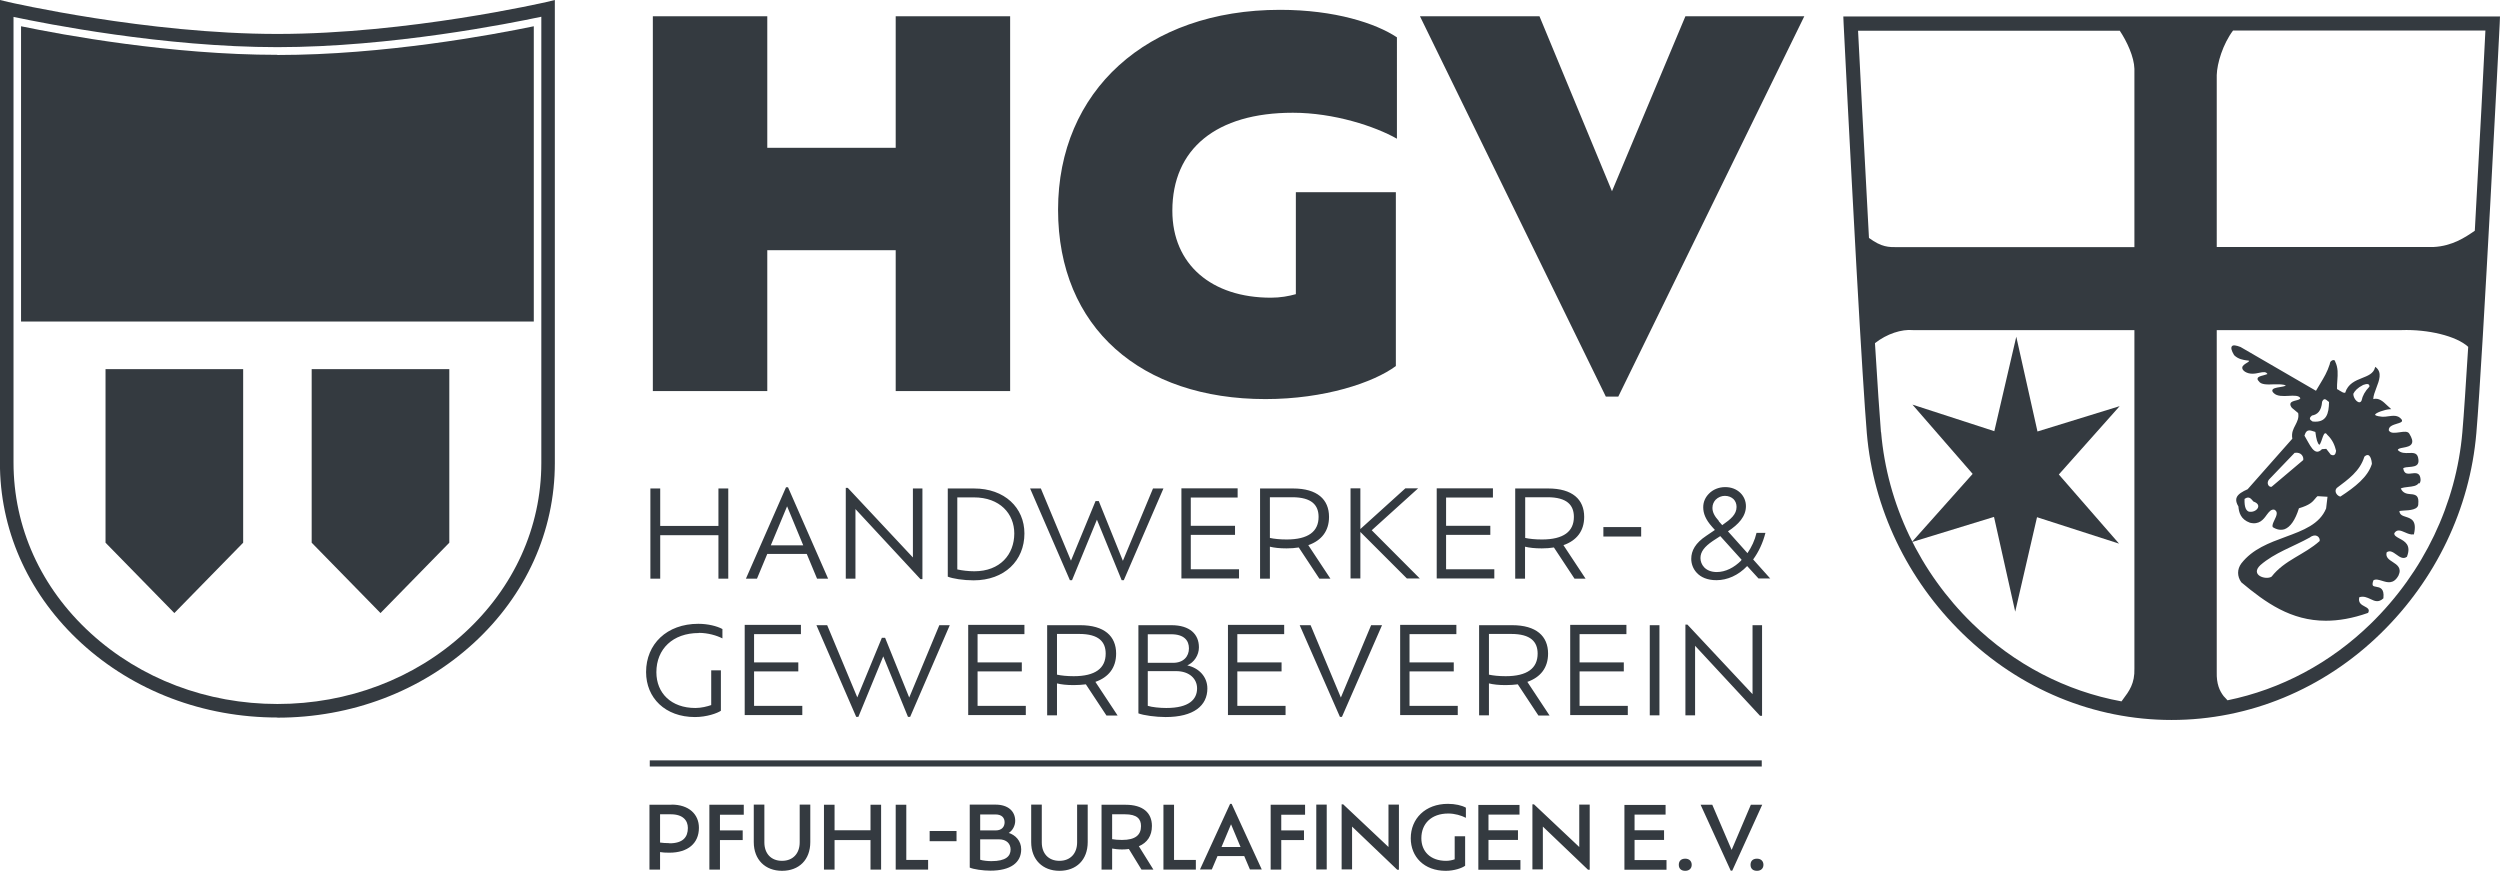
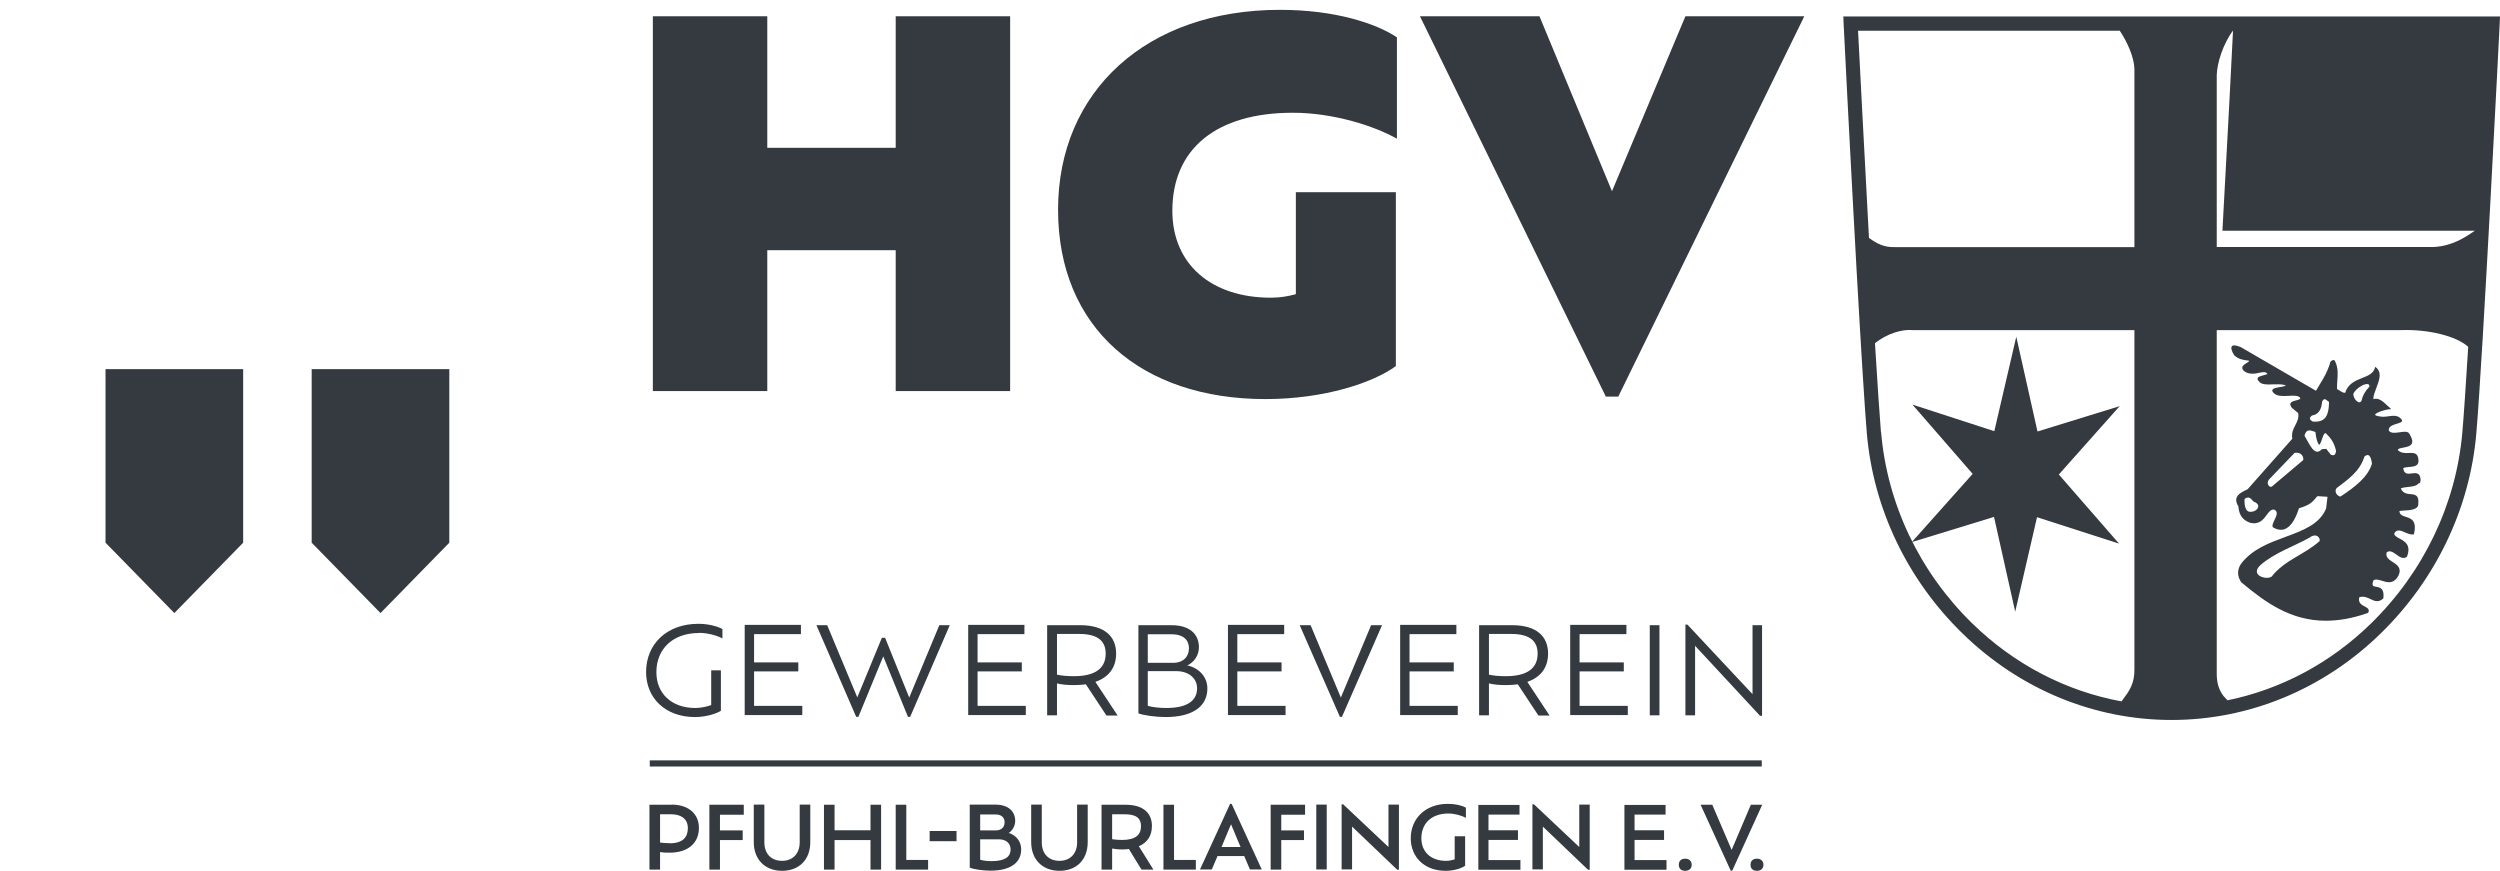
<svg xmlns="http://www.w3.org/2000/svg" id="logos" viewBox="0 0 162.75 56.69">
  <defs>
    <style>.cls-1{fill:#343a40;}</style>
  </defs>
  <path class="cls-1" d="M58.31,1.06v8.56h-8.36V1.06h-7.45v24.4h7.45v-9.17h8.36v9.17h7.45V1.06h-7.45ZM84.17,7.34c2.67,0,5.34.88,6.77,1.69V2.43c-1.37-.91-4.03-1.79-7.61-1.79-8.69,0-14.45,5.3-14.45,13.01s5.43,12.33,13.5,12.33c3.84,0,7.03-1.07,8.49-2.15v-11.32h-6.51v6.64c-.46.13-1.01.23-1.63.23-3.84,0-6.41-2.15-6.41-5.66,0-4.03,2.86-6.38,7.84-6.38h0ZM109.72,1.06l-4.78,11.39-4.72-11.39h-7.78l12.1,24.76h.81L117.46,1.06h-7.74Z" />
  <path class="cls-1" d="M45.49,41.2c.6,0,1.17.17,1.54.36v-.61c-.35-.19-.94-.34-1.57-.34-2.05,0-3.4,1.32-3.4,3.14,0,1.69,1.25,2.93,3.18,2.93.77,0,1.46-.25,1.69-.41v-2.63h-.63v2.26c-.26.09-.64.19-1.03.19-1.57,0-2.54-.96-2.54-2.33,0-1.51,1.07-2.55,2.76-2.55h0ZM49.09,45.97v-2.26h2.88v-.59h-2.88v-1.84h3.05v-.6h-3.66v5.87h3.75v-.6h-3.14ZM61.15,40.7l-1.96,4.71-1.57-3.89h-.21l-1.6,3.88-1.96-4.7h-.7l2.59,5.97h.14l1.62-3.94,1.61,3.94h.14l2.58-5.97h-.69ZM63.64,45.97v-2.26h2.88v-.59h-2.88v-1.84h3.05v-.6h-3.66v5.87h3.75v-.6h-3.14ZM72.75,46.57l-1.44-2.18c.86-.3,1.35-.92,1.35-1.84,0-1.14-.77-1.85-2.34-1.85h-2.15v5.87h.64v-2.08c.28.07.63.11,1.09.11.28,0,.55-.02.79-.05l1.34,2.03h.72ZM68.81,43.92v-2.65h1.45c1.28,0,1.72.52,1.72,1.28,0,.95-.67,1.47-2.08,1.47-.45,0-.81-.04-1.09-.1h0ZM77.29,43.32c.45-.2.76-.67.76-1.18,0-.85-.59-1.44-1.79-1.44h-2.15v5.74c.33.13,1.13.24,1.77.24,1.83,0,2.72-.74,2.72-1.86,0-.78-.57-1.34-1.3-1.5h0ZM77.4,42.21c0,.52-.35.94-1.03.94h-1.65v-1.86h1.52c.85,0,1.16.41,1.16.92h0ZM75.93,46.09c-.41,0-.94-.05-1.21-.14v-2.26h1.84c.88,0,1.37.51,1.37,1.12,0,.72-.52,1.28-2,1.28h0ZM80.55,45.97v-2.26h2.88v-.59h-2.88v-1.84h3.05v-.6h-3.66v5.87h3.75v-.6h-3.14ZM89.26,40.7l-1.97,4.71-1.97-4.71h-.71l2.62,5.97h.13l2.61-5.97h-.7ZM91.76,45.97v-2.26h2.88v-.59h-2.88v-1.84h3.05v-.6h-3.66v5.87h3.75v-.6h-3.14ZM100.87,46.57l-1.44-2.18c.86-.3,1.35-.92,1.35-1.84,0-1.14-.77-1.85-2.34-1.85h-2.15v5.87h.64v-2.08c.28.07.63.11,1.09.11.28,0,.55-.02.79-.05l1.34,2.03h.72ZM96.93,43.92v-2.65h1.45c1.28,0,1.72.52,1.72,1.28,0,.95-.67,1.47-2.08,1.47-.45,0-.81-.04-1.09-.1h0ZM102.83,45.97v-2.26h2.88v-.59h-2.88v-1.84h3.05v-.6h-3.66v5.87h3.75v-.6h-3.14ZM107.4,46.57h.63v-5.87h-.63v5.87h0ZM114.09,40.7v4.49l-4.24-4.53h-.13v5.91h.63v-4.53l4.23,4.56h.13v-5.9h-.63Z" />
-   <path class="cls-1" d="M46.77,31.8v2.44h-3.79v-2.44h-.64v5.87h.64v-2.83h3.79v2.83h.64v-5.87h-.64ZM53.19,37.67h.72l-2.61-5.95h-.13l-2.61,5.95h.72l.67-1.61h2.57l.67,1.61h0ZM52.29,35.5h-2.11l1.06-2.54,1.05,2.54h0ZM59.43,31.8v4.49l-4.24-4.53h-.13v5.91h.63v-4.53l4.23,4.56h.13v-5.9h-.63ZM63.41,31.8h-1.71v5.74c.32.13,1.02.24,1.68.24,2.01,0,3.31-1.28,3.31-3.05,0-1.68-1.29-2.93-3.28-2.93h0ZM63.43,37.19c-.38,0-.8-.05-1.11-.12v-4.69h1.08c1.69,0,2.63,1.06,2.63,2.35,0,1.36-.92,2.46-2.6,2.46h0ZM75.06,31.8l-1.96,4.71-1.57-3.89h-.21l-1.6,3.88-1.96-4.7h-.7l2.59,5.97h.14l1.62-3.94,1.61,3.94h.14l2.58-5.97h-.69ZM77.52,37.08v-2.26h2.88v-.59h-2.88v-1.84h3.05v-.6h-3.66v5.87h3.75v-.6h-3.14ZM86.61,37.67l-1.44-2.18c.86-.3,1.35-.92,1.35-1.84,0-1.14-.77-1.85-2.34-1.85h-2.15v5.87h.64v-2.08c.28.07.63.11,1.09.11.28,0,.55-.02.79-.06l1.34,2.03h.72ZM82.67,35.02v-2.65h1.45c1.28,0,1.72.52,1.72,1.28,0,.95-.67,1.47-2.08,1.47-.45,0-.81-.04-1.09-.1h0ZM92.44,37.67l-3.14-3.15,3.02-2.73h-.83l-2.93,2.65v-2.65h-.64v5.87h.64v-3.03l3.03,3.03h.85ZM94.14,37.08v-2.26h2.88v-.59h-2.88v-1.84h3.05v-.6h-3.66v5.87h3.75v-.6h-3.14ZM103.22,37.67l-1.44-2.18c.86-.3,1.35-.92,1.35-1.84,0-1.14-.77-1.85-2.34-1.85h-2.15v5.87h.64v-2.08c.28.07.63.11,1.09.11.28,0,.55-.02.79-.06l1.34,2.03h.72ZM99.29,35.02v-2.65h1.45c1.28,0,1.72.52,1.72,1.28,0,.95-.67,1.47-2.08,1.47-.45,0-.81-.04-1.09-.1h0ZM104.38,34.93h2.46v-.62h-2.46v.62h0ZM115.25,37.67l-1.12-1.25c.35-.48.63-1.06.8-1.73h-.58c-.11.48-.32.92-.59,1.32l-1.27-1.42c.69-.45,1.17-.97,1.17-1.64,0-.33-.13-.64-.37-.87-.23-.22-.56-.37-.98-.37s-.8.16-1.06.43c-.23.23-.37.53-.37.88,0,.4.15.8.58,1.28l.18.2-.56.38c-.71.47-.98.97-.98,1.5,0,.31.11.64.35.9.27.3.7.49,1.29.49.7,0,1.42-.31,2-.92h0s.74.81.74.81h.75ZM111.9,33.92c-.3-.33-.42-.59-.42-.86,0-.22.09-.4.21-.53.16-.16.38-.25.6-.25.24,0,.43.09.56.21.13.13.2.31.2.51,0,.49-.38.8-.91,1.17l-.02.02-.23-.26h0ZM113.36,36.48c-.46.47-1.03.76-1.6.76-.38,0-.65-.13-.82-.31-.16-.17-.24-.39-.24-.6,0-.41.26-.74.8-1.11l.49-.32,1.39,1.54-.03.03h0Z" />
-   <path class="cls-1" d="M18.06,46.71c-4.82,0-9.35-1.72-12.76-4.84C1.98,38.83.1,34.81,0,30.51H0v-.24s0-.08,0-.12V0l.54.13c.09.02,9.03,2.08,17.52,2.08S35.49.15,35.58.13l.54-.13v30.15c0,4.43-1.88,8.6-5.3,11.73-3.41,3.12-7.94,4.84-12.76,4.84ZM.88,29.63v.44s0,.04,0,.04c0,4.22,1.78,8.15,5.02,11.11,3.25,2.97,7.57,4.61,12.16,4.61s8.92-1.64,12.16-4.61c3.24-2.96,5.02-6.9,5.02-11.08v-.08s0-28.97,0-28.97c-2.07.44-9.79,1.98-17.18,1.98S2.95,1.54.88,1.1v28.54Z" />
  <polygon class="cls-1" points="15.83 35.33 11.35 39.91 6.87 35.33 6.87 29.68 6.87 24.03 11.35 24.03 15.83 24.03 15.83 29.68 15.83 35.33 15.83 35.33" />
  <polygon class="cls-1" points="20.29 35.33 24.77 39.91 29.25 35.33 29.25 29.68 29.25 24.03 24.77 24.03 20.29 24.03 20.29 29.68 20.29 35.33 20.29 35.33" />
-   <path class="cls-1" d="M18.06,3.57C11.12,3.57,4.07,2.27,1.37,1.71v19.22h33.38V1.71c-2.7.56-9.75,1.87-16.69,1.87h0Z" />
  <path class="cls-1" d="M43.72,52.39h-1.44v4.22h.69v-1.14c.16.03.35.04.61.04,1.2,0,1.92-.61,1.92-1.62,0-.88-.65-1.51-1.78-1.51h0ZM43.58,54.89c-.26,0-.45-.02-.61-.04v-1.84h.7c.8,0,1.11.41,1.11.89,0,.6-.32,1-1.2,1h0ZM48.42,53.02v-.63h-2.24v4.22h.69v-1.92h1.48v-.63h-1.48v-1.02h1.55ZM50.91,56.69c1.11,0,1.84-.72,1.84-1.87v-2.44h-.69v2.46c0,.71-.43,1.2-1.15,1.2s-1.15-.48-1.15-1.2v-2.46h-.69v2.44c0,1.15.75,1.87,1.84,1.87h0ZM56.67,52.39v1.66h-2.34v-1.66h-.69v4.22h.69v-1.92h2.34v1.92h.69v-4.22h-.69ZM59,55.97v-3.58h-.69v4.22h2.11v-.63h-1.42ZM60.52,54.76h1.75v-.66h-1.75v.66h0ZM65.66,54.23c.25-.15.43-.47.43-.79,0-.63-.46-1.06-1.29-1.06h-1.67v4.1c.24.11.86.2,1.34.2,1.32,0,2.01-.52,2.01-1.39,0-.56-.39-.94-.82-1.07h0ZM65.4,53.53c0,.28-.17.53-.58.53h-1.01v-1.04h.99c.43,0,.6.23.6.51h0ZM64.54,56.06c-.22,0-.55-.03-.73-.09v-1.33h1.22c.51,0,.76.3.76.66,0,.44-.31.76-1.25.76h0ZM68.97,56.69c1.11,0,1.84-.72,1.84-1.87v-2.44h-.69v2.46c0,.71-.43,1.2-1.15,1.2s-1.15-.48-1.15-1.2v-2.46h-.69v2.44c0,1.15.75,1.87,1.84,1.87h0ZM75.08,56.6l-.94-1.51c.54-.23.85-.67.85-1.32,0-.87-.6-1.38-1.71-1.38h-1.57v4.22h.69v-1.37c.17.03.38.06.65.06.16,0,.3-.01.44-.03l.82,1.34h.77ZM73.04,54.68c-.26,0-.47-.02-.64-.05v-1.62h.83c.79,0,1.05.3,1.05.77,0,.58-.37.9-1.23.9h0ZM76.43,55.97v-3.58h-.69v4.22h2.11v-.63h-1.42ZM81.37,56.6h.77l-1.96-4.27h-.1l-1.96,4.27h.77l.37-.87h1.74l.37.87h0ZM80.76,55.14h-1.24l.62-1.48.62,1.48h0ZM84.96,53.02v-.63h-2.24v4.22h.69v-1.92h1.48v-.63h-1.48v-1.02h1.55ZM85.69,56.6h.68v-4.22h-.68v4.22h0ZM90.39,52.39v2.75l-2.95-2.78h-.1v4.24h.68v-2.79l2.94,2.81h.11v-4.24h-.69ZM94.29,52.96c.42,0,.85.13,1.14.28v-.66c-.26-.15-.7-.25-1.17-.25-1.48,0-2.42.97-2.42,2.24,0,1.2.86,2.12,2.28,2.12.55,0,1.06-.18,1.26-.33v-1.92h-.68v1.5c-.16.06-.37.1-.56.1-1.03,0-1.61-.62-1.61-1.47,0-.95.65-1.61,1.75-1.61h0ZM96.9,55.97v-1.29h1.92v-.63h-1.92v-1.02h2.02v-.63h-2.68v4.22h2.74v-.63h-2.08ZM102.81,52.39v2.75l-2.95-2.78h-.1v4.24h.68v-2.79l2.94,2.81h.11v-4.24h-.69ZM106.41,55.97v-1.29h1.92v-.63h-1.92v-1.02h2.02v-.63h-2.68v4.22h2.74v-.63h-2.08ZM109.71,56.69c.25,0,.42-.15.42-.39s-.16-.4-.42-.4-.42.14-.42.4.17.39.42.39h0ZM113.98,52.39l-1.25,2.94-1.26-2.94h-.76l1.96,4.29h.1l1.95-4.29h-.74ZM114.38,56.69c.25,0,.42-.15.42-.39s-.16-.4-.42-.4-.42.14-.42.4.17.39.42.39h0Z" />
  <rect class="cls-1" x="42.3" y="49.5" width="72.39" height=".4" />
  <path class="cls-1" d="M157.51,31.47c.07-.1.09-.22.05-.39-.07-.32-.33-.29-.56-.26-.16.02-.32.04-.42-.05-.07-.06-.11-.15-.13-.29.1-.06.25-.07.4-.08.22-.02.44-.04.54-.19.07-.1.07-.25.02-.45-.08-.29-.33-.28-.59-.27-.24.01-.52.02-.72-.19,0-.09.14-.12.36-.16.22-.04.47-.09.55-.27.07-.15.01-.35-.16-.63-.1-.18-.36-.14-.63-.1-.29.04-.59.09-.71-.12-.03-.27.29-.36.54-.44.17-.05.3-.09.32-.17.01-.04,0-.08-.04-.12-.23-.28-.54-.23-.85-.19-.13.02-.27.04-.4.03-.45-.04-.46-.12-.46-.13,0-.12.63-.34.96-.36h.09s-.07-.07-.07-.07c-.07-.06-.13-.12-.2-.18-.26-.25-.53-.51-.9-.41,0-.21.1-.46.2-.73.19-.49.38-1-.02-1.33l-.05-.04-.02.06c-.1.38-.46.52-.84.67-.43.17-.92.37-1.1.96-.11.02-.23-.06-.36-.14-.05-.04-.11-.07-.17-.1,0-.19,0-.38.02-.56.03-.41.06-.83-.14-1.23,0-.06-.05-.1-.11-.1h0c-.09,0-.23.08-.24.26-.17.53-.38.87-.62,1.27-.09.15-.18.3-.28.47l-4.91-2.85c-.31-.12-.49-.14-.56-.05-.08.09-.04.28.14.58h0c.27.27.61.31.81.34.07,0,.15.02.17.03,0,0,0,.01-.03.05-.02.02-.05.03-.07.05-.18.11-.35.21-.35.35,0,.09.05.17.18.26.31.19.65.13.92.07.28-.06.45-.08.54.08-.07.03-.16.05-.25.08-.19.05-.36.09-.39.2-.02.06.01.12.08.19.14.23.56.22.97.2.32,0,.65-.02.79.09-.1.04-.25.07-.39.09-.25.04-.46.08-.49.2-.02.06.02.12.09.19.22.22.61.2.98.18.34-.02.66-.03.75.15-.01.08-.16.12-.29.15-.15.04-.31.08-.35.19-.03.08,0,.17.09.29l.41.34c.06.32-.06.54-.18.78-.13.25-.27.5-.2.89l-2.91,3.29c-.31.14-.65.31-.73.58-.04.16,0,.33.13.54.03.38.14.84.75,1.06.6.15.88-.21,1.09-.51.16-.21.29-.38.5-.34.25.13.16.37,0,.69-.08.17-.15.32-.11.43h0s.01.02.01.02c.27.17.53.21.77.13.37-.14.69-.59.93-1.36.71-.21.89-.42,1.06-.63.05-.06.09-.11.15-.16l.65.04-.09.76c-.42,1.03-1.5,1.43-2.64,1.85-1.06.39-2.15.79-2.88,1.73-.28.38-.28.84,0,1.23,1.59,1.33,3.23,2.5,5.5,2.5.83,0,1.73-.15,2.75-.51h.01s0-.02,0-.02c.12-.21-.06-.31-.23-.4-.21-.11-.44-.24-.35-.6.29-.09.51.02.73.12.27.13.52.25.84-.05h0s0-.02,0-.02c.07-.64-.24-.69-.47-.73-.1-.02-.19-.03-.22-.09-.03-.06-.02-.17.04-.33.15-.1.35-.03.56.03.35.11.75.24,1.07-.34.23-.49-.09-.7-.37-.88-.25-.16-.48-.31-.4-.63.21-.16.42-.01.63.14.22.16.45.33.7.14h0s0-.02,0-.02c.28-.74-.15-.98-.49-1.16-.22-.12-.36-.2-.34-.35.18-.28.42-.17.7-.05.18.08.37.16.55.13h.03s0-.03,0-.03c.2-.87-.18-1-.52-1.11-.22-.07-.41-.13-.43-.38h0s.16-.03.26-.03c.4-.02.99-.05.97-.44.02-.23,0-.38-.08-.48-.1-.12-.26-.14-.42-.15-.24-.02-.49-.05-.64-.37.13-.06.31-.08.49-.1.27-.03.55-.06.67-.24ZM146.44,33.32c-.21-.05-.34-.27-.32-.84.31-.22.43.01.58.17.64.22.17.74-.26.66ZM151.01,35.22c-1,.9-2.28,1.23-3.13,2.32-.37.24-1.42-.1-.73-.75.93-.81,2.14-1.2,3.22-1.8.38-.3.69-.03.64.24ZM153.84,25.06c.27-.1.42-.08.41.11-.29.3-.45.6-.51.9-.13.32-.54-.07-.54-.43.09-.19.27-.39.64-.58ZM150.51,27.05c.34-.06.61-.27.66-.9.15-.33.3-.07.45.02-.01.75-.16,1.37-1.07,1.27-.13-.09-.3-.18-.04-.39ZM149.94,29.95l-2.06,1.74c-.2.04-.35-.25-.17-.47l1.67-1.74c.46-.07.6.28.56.47ZM151.72,29.58l-.28-.36-.28.02c-.5.53-.8-.33-1.14-.88.15-.52.44-.31.71-.24.06.48.14.75.26.84.19-.18.26-1.04.51-.66.37.35.49.7.58,1.05-.03.21-.1.37-.36.24ZM152.38,32.33c-.22-.02-.46-.33-.26-.56.74-.56,1.51-1.09,1.8-2.04.37-.35.48.24.49.47-.26.85-1.09,1.5-2.04,2.12Z" />
  <polygon class="cls-1" points="131.19 39.82 129.81 33.65 124.46 35.29 128.42 30.85 124.5 26.34 129.83 28.07 131.26 21.92 132.64 28.09 137.99 26.44 134.03 30.89 137.95 35.39 132.61 33.67 131.19 39.82 131.19 39.82" />
-   <path class="cls-1" d="M120,1.07l.02.48c0,.08.42,8.37.83,15.79.31,5.53.54,9.18.68,10.86.42,4.9,2.63,9.53,6.23,13.04,3.72,3.63,8.56,5.63,13.61,5.63s9.89-2,13.61-5.63c3.59-3.5,5.81-8.13,6.23-13.04.43-5,1.51-26.44,1.52-26.65l.02-.48h-42.75ZM137.99,1.99c.47.7.94,1.71.96,2.49v11.61h-15.42c-.58,0-1.03.01-1.86-.6-.32-5.85-.62-11.79-.71-13.49h17.03ZM122.45,28.13c-.09-1.09-.22-3.03-.39-5.79.77-.61,1.74-.92,2.47-.85h14.42v22.02c.03.99-.34,1.48-.76,2.04-.03.04-.06.08-.08.11-3.6-.66-6.97-2.4-9.7-5.06-3.44-3.35-5.55-7.78-5.95-12.46ZM154.35,40.59c-2.64,2.58-5.87,4.29-9.34,5-.03-.04-.07-.08-.1-.11-.05-.06-.1-.11-.15-.16-.27-.35-.47-.8-.45-1.56v-22.27h12.03c1.72-.06,3.57.38,4.34,1.09-.15,2.41-.28,4.41-.38,5.55-.4,4.68-2.52,9.11-5.95,12.46ZM161.11,15.02c-.62.43-1.47,1-2.69,1.06h-14.11V4.89c.02-.77.4-2.02,1.06-2.9h16.43c-.08,1.65-.37,7.31-.69,13.03Z" />
+   <path class="cls-1" d="M120,1.07l.02.48c0,.08.42,8.37.83,15.79.31,5.53.54,9.18.68,10.86.42,4.9,2.63,9.53,6.23,13.04,3.72,3.63,8.56,5.63,13.61,5.63s9.89-2,13.61-5.63c3.59-3.5,5.81-8.13,6.23-13.04.43-5,1.51-26.44,1.52-26.65l.02-.48h-42.75ZM137.99,1.99c.47.7.94,1.71.96,2.49v11.61h-15.42c-.58,0-1.03.01-1.86-.6-.32-5.85-.62-11.79-.71-13.49h17.03ZM122.45,28.13c-.09-1.09-.22-3.03-.39-5.79.77-.61,1.74-.92,2.47-.85h14.42v22.02c.03.99-.34,1.48-.76,2.04-.03.04-.06.08-.08.11-3.6-.66-6.97-2.4-9.7-5.06-3.44-3.35-5.55-7.78-5.95-12.46ZM154.35,40.59c-2.64,2.58-5.87,4.29-9.34,5-.03-.04-.07-.08-.1-.11-.05-.06-.1-.11-.15-.16-.27-.35-.47-.8-.45-1.56v-22.27h12.03c1.72-.06,3.57.38,4.34,1.09-.15,2.41-.28,4.41-.38,5.55-.4,4.68-2.52,9.11-5.95,12.46ZM161.11,15.02c-.62.43-1.47,1-2.69,1.06h-14.11V4.89c.02-.77.4-2.02,1.06-2.9c-.08,1.65-.37,7.31-.69,13.03Z" />
</svg>